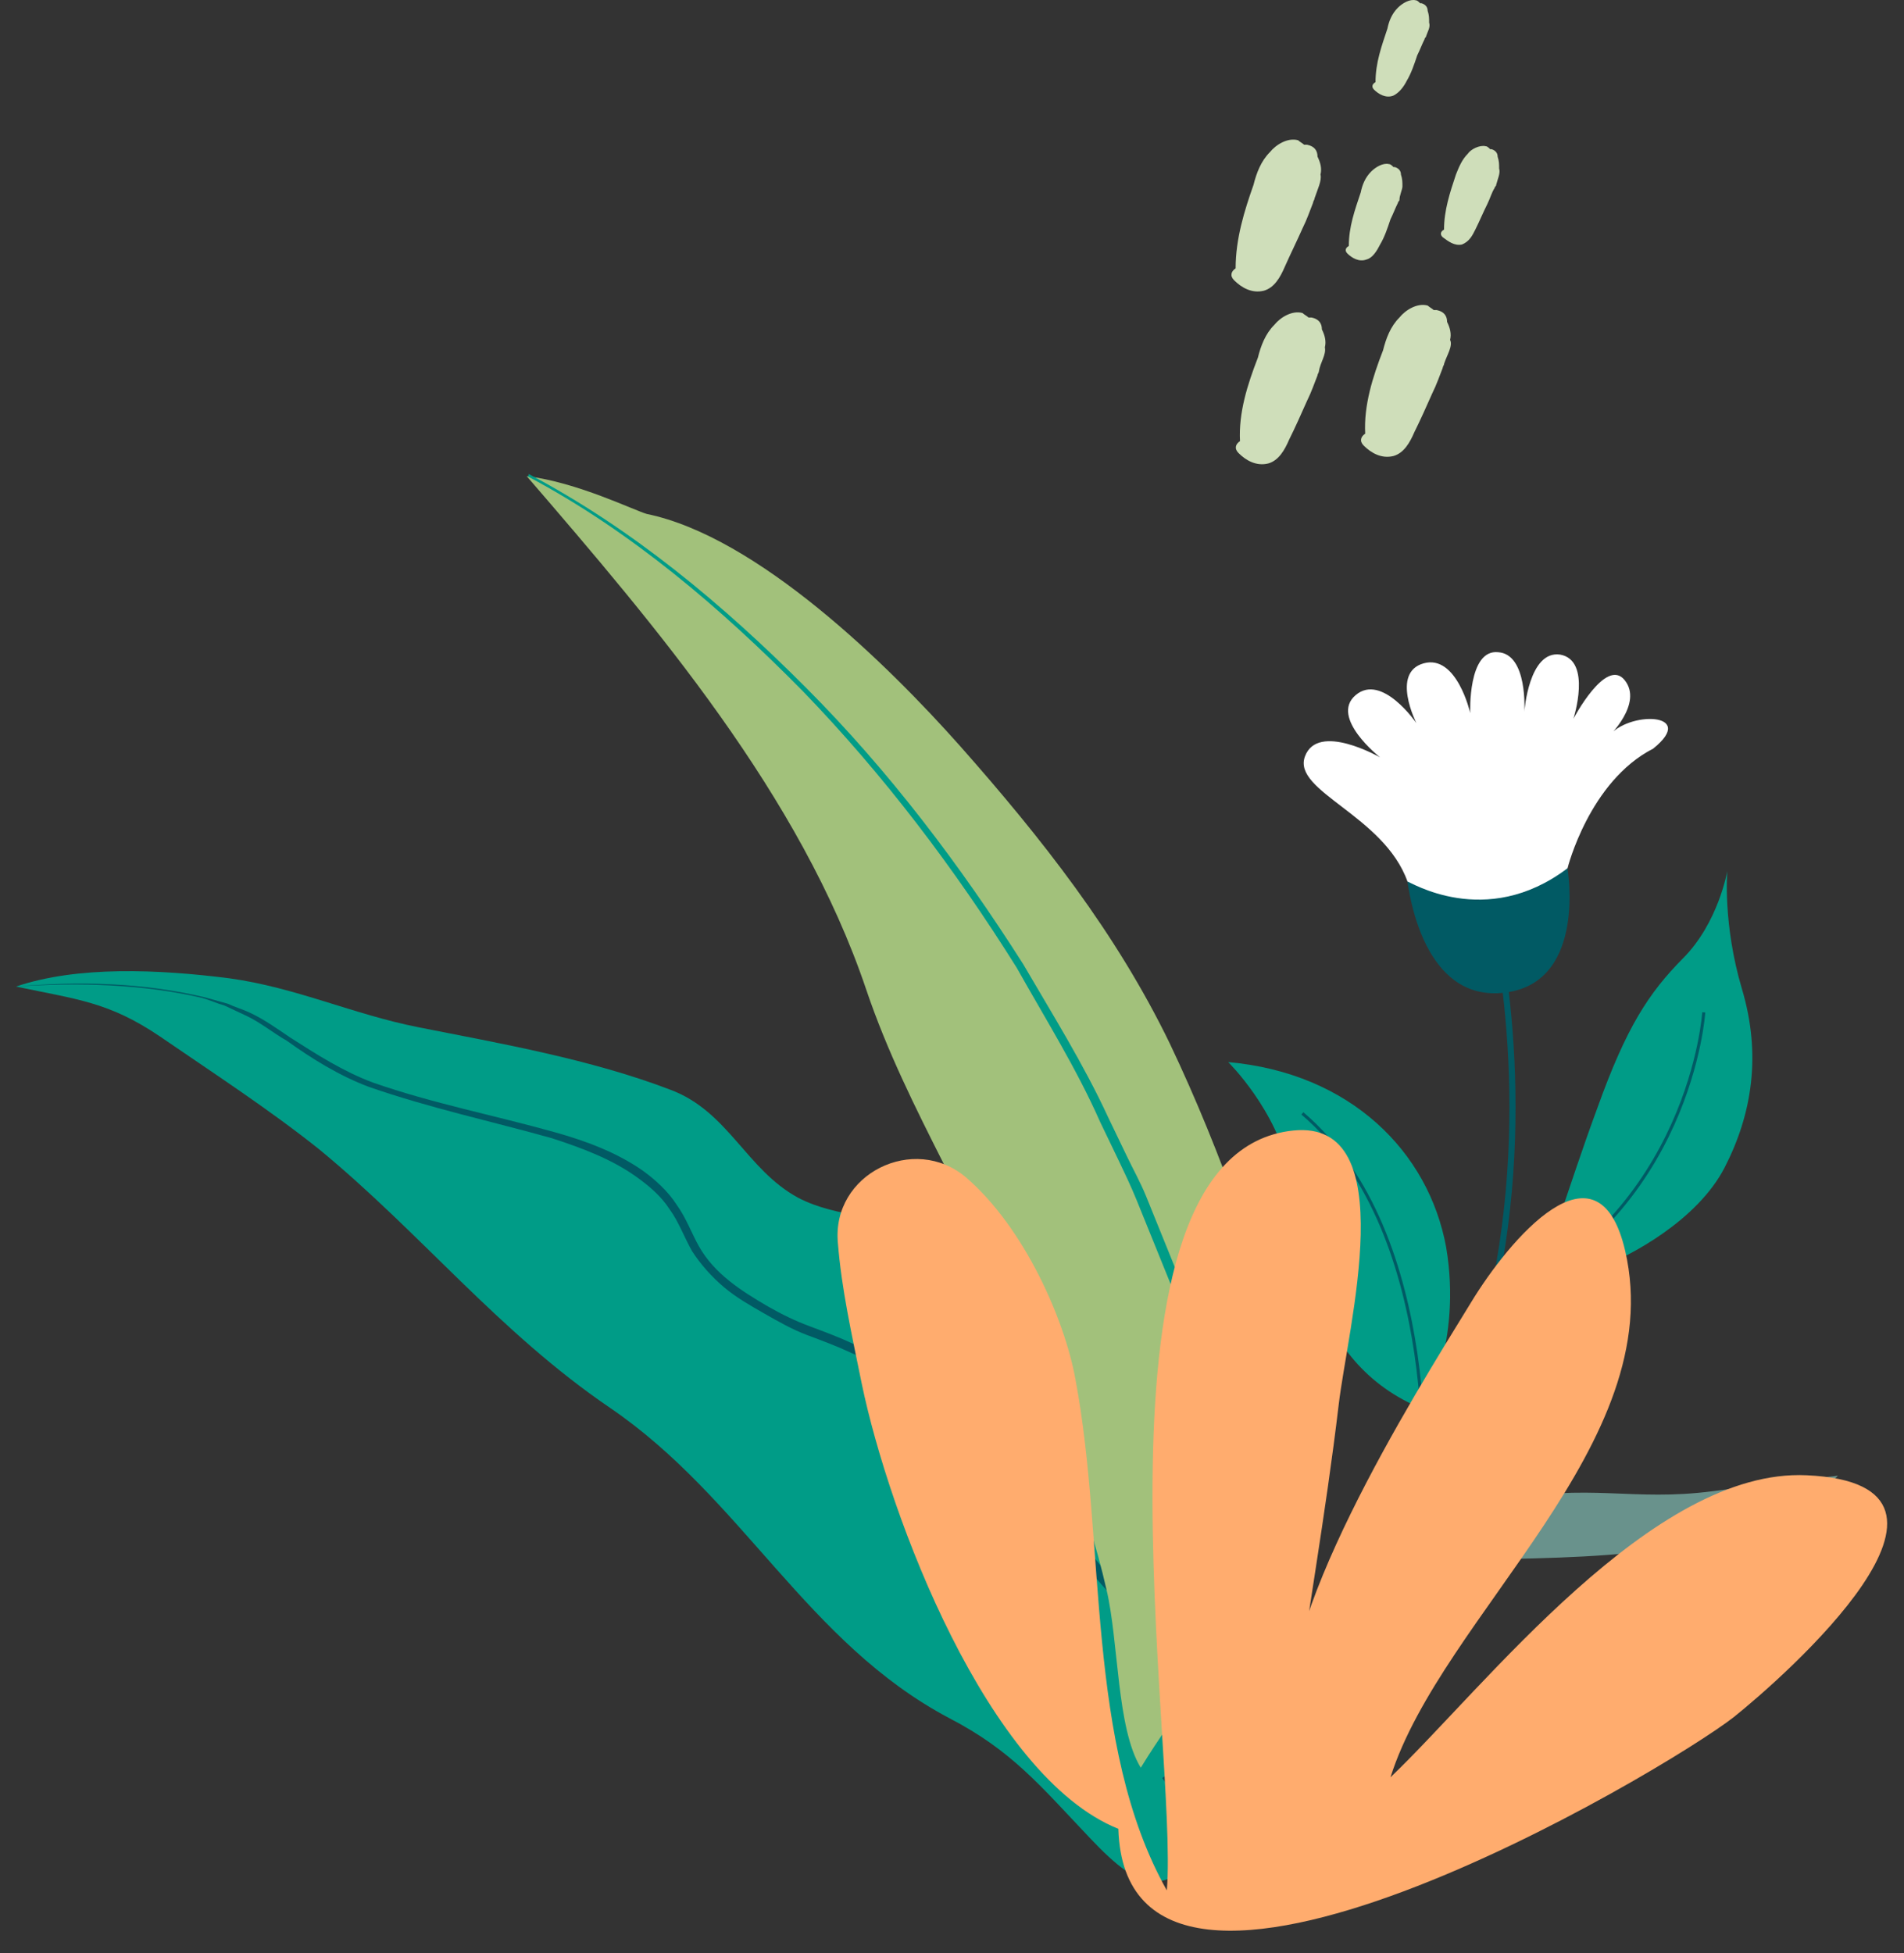
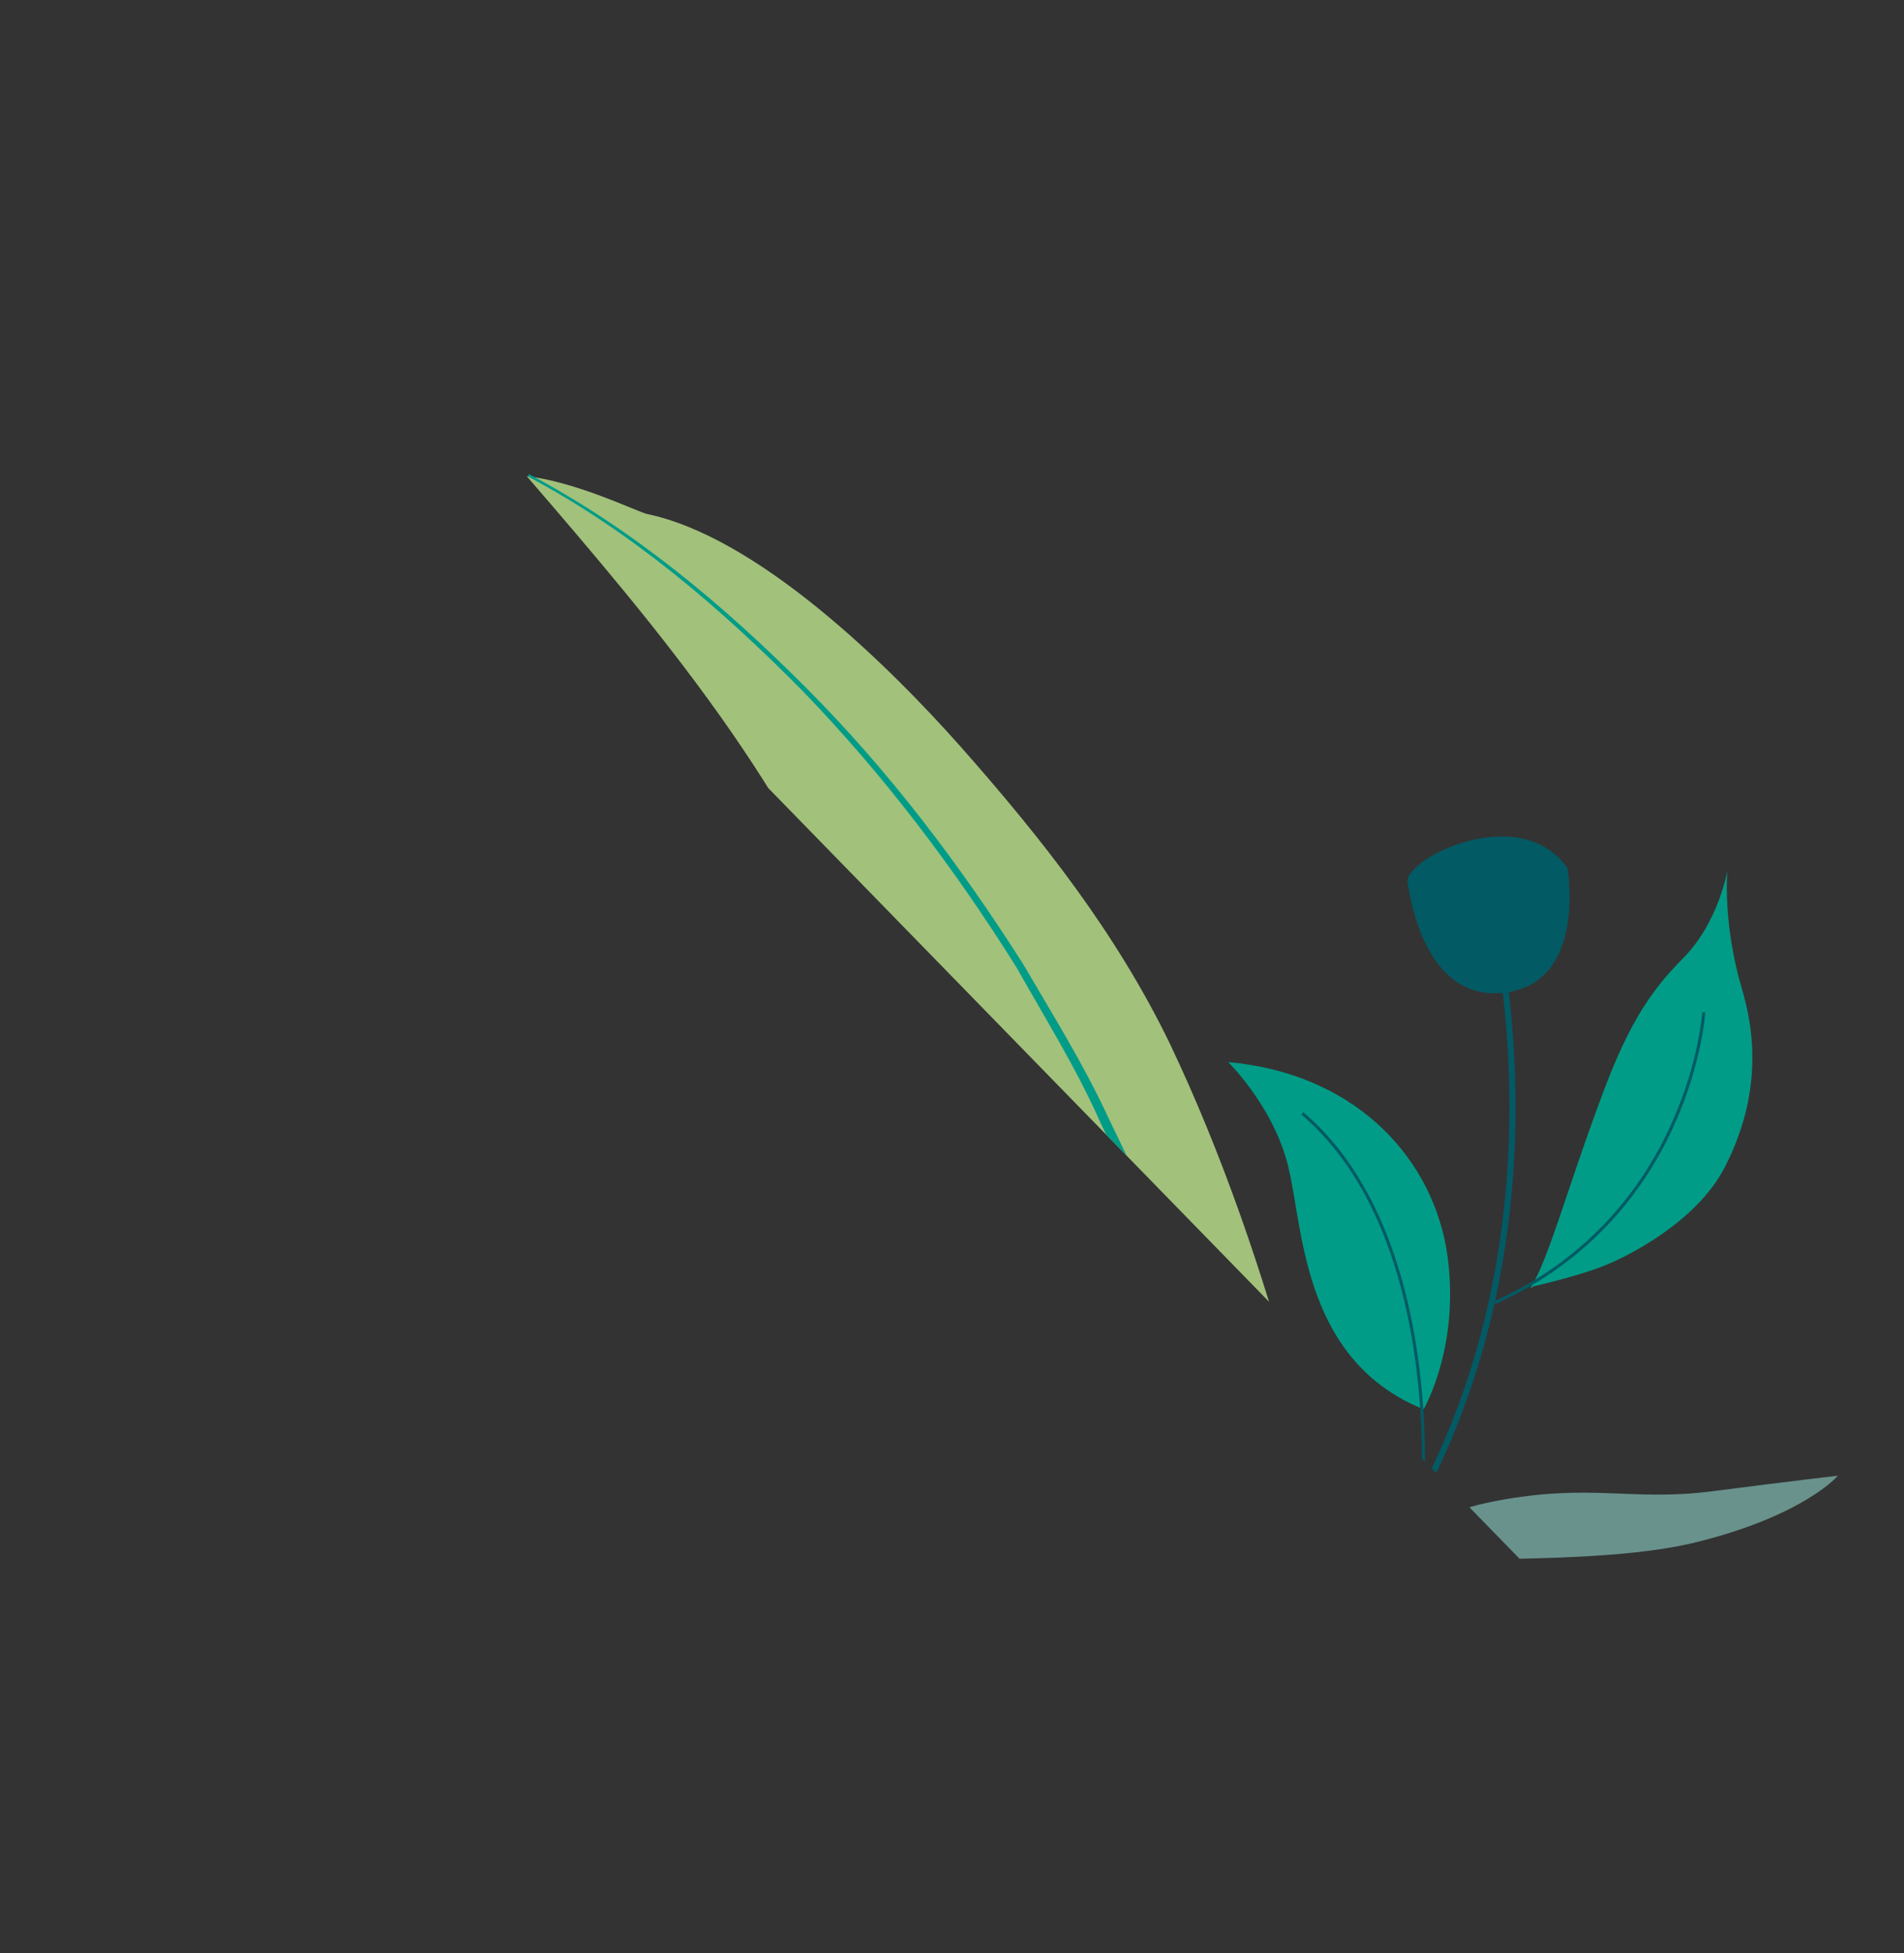
<svg xmlns="http://www.w3.org/2000/svg" width="312" height="320" fill="none">
  <rect width="100%" height="100%" fill="#333333" stroke="none" />
  <g clip-path="url(#a)">
-     <path fill="#CFDEBA" d="M217.102 56.902c.244-.977 0-1.953-.488-2.929 0-.976-.488-1.708-1.708-1.952h-.488c-.244-.244-.732-.488-.976-.732-1.708-.488-3.66.732-4.636 1.952-1.464 1.464-2.196 3.416-2.684 5.368-1.708 4.393-3.172 9.029-2.928 13.665-.732.488-.976 1.22-.244 1.952 1.22 1.22 2.928 2.196 4.88 1.708 1.708-.488 2.684-2.196 3.416-3.904.976-1.952 1.952-4.148 2.928-6.344.732-1.464 1.22-2.928 1.708-4.148 0-.244.244-.488.244-.732.244-1.464 1.22-2.684.976-3.904M229.81 30.548c0-.732 0-1.22-.244-1.952 0-.488-.244-.976-.976-1.22h-.244c-.244-.244-.488-.488-.732-.488-.976-.244-2.196.488-2.928 1.22-.976.976-1.464 2.196-1.708 3.416-.976 2.928-1.952 5.612-1.952 8.784-.488.244-.732.733-.244 1.22.732.733 1.952 1.465 3.172.977.976-.245 1.708-1.465 2.196-2.44.732-1.22 1.22-2.685 1.708-4.149.488-.976.732-1.708 1.22-2.684 0-.244.244-.244.244-.488 0-.732.488-1.708.488-2.196M216.383 28.596c.244-.976 0-1.952-.488-2.928 0-.976-.488-1.708-1.708-1.952h-.488c-.244-.244-.732-.488-.976-.732-1.708-.488-3.66.732-4.636 1.952-1.464 1.464-2.196 3.416-2.684 5.368-1.464 4.148-2.928 8.785-2.928 13.665-.732.488-.976 1.22-.244 1.952 1.22 1.22 2.928 2.196 4.88 1.708 1.708-.488 2.684-2.196 3.416-3.904.976-2.197 1.952-4.148 2.928-6.345.732-1.464 1.22-2.928 1.708-4.148 0-.244.244-.488.244-.732.488-1.464 1.22-2.928.976-3.904M234.185 3.708c0-.732 0-1.22-.244-1.952 0-.488-.244-.976-.976-1.22h-.244c-.244-.244-.488-.488-.732-.488-.976-.244-2.196.488-2.928 1.22-.976.976-1.464 2.196-1.708 3.416-.976 2.928-1.952 5.612-1.952 8.784-.488.244-.732.732-.244 1.22.732.732 1.952 1.464 3.172.976.976-.488 1.708-1.464 2.196-2.44.732-1.22 1.22-2.684 1.708-4.148.488-.976.732-1.708 1.22-2.684 0-.244.244-.244.244-.488.244-.732.732-1.464.488-2.196M245.655 27.62c0-.732 0-1.22-.244-1.952 0-.488-.244-.976-.976-1.22h-.244c-.244-.244-.488-.488-.732-.488-.976-.244-2.44.488-2.928 1.22-.976.976-1.464 2.196-1.952 3.416-.976 2.928-1.952 5.856-1.952 9.028-.488.244-.732.732-.244 1.22.976.732 1.952 1.464 3.172 1.22 1.22-.488 1.708-1.464 2.196-2.44.732-1.464 1.22-2.684 1.952-4.148.488-.976.732-1.952 1.22-2.684 0-.244.244-.244.244-.488.244-.976.732-1.952.488-2.684M237.618 55.681c.244-.976 0-1.952-.488-2.928 0-.976-.488-1.708-1.708-1.952h-.488c-.244-.244-.732-.488-.976-.732-1.708-.488-3.66.732-4.636 1.952-1.464 1.464-2.197 3.416-2.685 5.368-1.708 4.392-3.172 9.029-2.928 13.664-.732.489-.976 1.22-.244 1.953 1.22 1.22 2.928 2.196 4.881 1.708 1.708-.488 2.684-2.196 3.416-3.904.976-1.953 1.952-4.148 2.928-6.345.732-1.464 1.22-2.928 1.708-4.148 0-.244.244-.488.244-.732.488-1.464 1.464-2.928.976-3.904" />
    <path fill="#009C87" d="M201.182 235.623c-9.59-18.307-29.345-27.417-48.29-33.846-7.123-2.444-15.679-2.167-22.099-5.529-8.52-4.621-11.429-14.137-20.918-17.691-13.096-5.011-27.773-7.566-41.3-10.245-10.781-2.131-20.038-6.512-30.993-8.022-11.633-1.478-24.855-2.063-34.959 1.35 9.895 2.106 15.15 2.464 23.586 8.177 8.793 6.035 17.851 11.922 26.057 18.463 16.857 13.874 29.327 29.866 47.683 42.376 21.73 14.795 32.261 38.497 55.573 50.836 10.324 5.35 14.955 11.111 23.052 19.628 8.601 9.106 13.093 10.589 20.794-1.753 6.558-10.655 15.239-33.653 13.937-46.512-.807-8.258-17.687-26.825-27.186-26.365" />
    <path fill="#015A64" d="M2.624 161.639c10.293-.905 20.71-.661 30.961 1.768l3.723 1.044c1.183.555 2.424.903 3.607 1.458 2.366 1.109 4.41 2.575 6.66 4.098 4.35 2.782 8.701 5.564 13.55 7.37 9.753 3.405 19.913 5.362 29.841 8.147 4.964 1.392 10.019 3.256 14.312 6.245 2.043 1.465 4.177 3.402 5.574 5.579 1.605 2.235 2.472 4.709 3.663 6.828 2.53 4.502 6.881 7.284 11.29 9.859 2.308 1.317 4.467 2.369 6.891 3.271 2.424.903 4.848 1.806 7.214 2.916 4.732 2.22 9.083 5.002 13.641 7.842 4.293 2.989 8.263 6.333 11.853 10.24 7.237 7.607 12.768 16.521 19.914 23.656 3.647 3.701 7.734 6.631 11.704 9.976 3.97 3.344 7.94 6.689 11.53 10.596l-1.556 1.571c-3.234-3.584-7.353-7.193-11.117-10.48-3.97-3.344-7.998-6.482-11.852-10.24-7.502-7.458-12.827-16.314-19.857-23.863-3.382-3.849-7.352-7.194-11.439-10.125-4.293-2.988-8.644-5.77-13.227-7.725-2.366-1.11-4.79-2.013-7.214-2.916s-4.732-2.219-7.04-3.536c-2.308-1.316-4.616-2.633-6.601-4.305-1.985-1.673-3.854-3.758-5.251-5.935-1.34-2.384-2.207-4.858-3.663-6.828-1.397-2.177-3.382-3.849-5.426-5.314-4.086-2.931-8.934-4.737-13.84-6.336-9.928-2.785-20.03-4.949-29.99-8.411-4.848-1.806-9.406-4.646-13.492-7.577-2.309-1.317-4.294-2.989-6.66-4.099l-3.548-1.664c-1.242-.349-2.425-.903-3.666-1.251-9.63-2.255-20.254-2.558-30.49-1.859" />
    <path fill="#A2C17B" d="M106 84.211c18.135 3.748 39.482 24.683 51.35 38.051 13.381 15.131 25.555 30.592 34.318 48.667 8.705 18.282 15.291 37.754 20.578 57.085 6.667 23.957-13.72 42.557-25.312 61.616-3.986-6.472-3.583-20.638-5.631-29.244-3.196-14.059-9.015-27.516-13.685-41.096-7.09-20.06-18.857-36.969-25.683-57.178-10.718-31.786-34.578-59.672-55.617-84.09 8.207.963 17.613 5.609 19.682 6.19" />
    <path fill="#009C87" d="M86.648 77.669c17.1 9.035 31.913 21.444 45.494 35.069s25.133 28.913 35.51 45.21c4.821 8.268 9.906 16.387 13.932 25.101l3.1 6.447c.984 2.061 2.174 4.18 3.1 6.447l5.406 13.341c.925 2.267 1.909 4.328 2.57 6.745l2.306 6.893 4.404 13.729c.926 2.267 1.38 4.626 1.834 6.984l1.834 6.984 3.668 13.969-2.152.512-3.461-13.91-1.627-6.927c-.661-2.416-1.115-4.774-1.834-6.984l-4.404-13.729-2.099-6.835c-.719-2.21-1.645-4.477-2.57-6.745l-5.406-13.34c-.926-2.268-1.91-4.329-2.893-6.389l-3.1-6.447c-3.819-8.657-8.905-16.776-13.667-25.251-10.17-16.239-21.723-31.526-35.039-45.3-13.373-13.567-28.129-26.184-45.022-35.16z" />
    <path stroke="#015A64" stroke-miterlimit="10" d="M242.531 140.797s29.813 94.697-51.794 150.924" />
    <path fill="#015A64" d="M256.856 142.245s3.168 18.311-9.782 20.324c-12.951 2.013-15.874-14.129-16.436-18.129-.224-3.928 18.497-13.183 26.218-2.195" />
-     <path fill="#fff" d="M256.863 142.256s3.552-14.239 14.038-19.597c7.448-6.004-4.326-6.21-7.355-1.914 0 0 5.75-5.482 2.682-9.308-3.068-3.827-8.399 6.33-8.399 6.33s3.091-9.574-2.177-10.516c-5.135-.737-5.863 9.339-5.863 9.339s.584-9.401-4.285-9.729c-5.002-.533-4.584 9.962-4.584 9.962s-2.187-9.636-7.619-8.143-1.199 9.799-1.199 9.799-5.655-8.256-9.962-4.584c-4.307 3.671 4.008 10.199 4.008 10.199s-10.218-5.873-12.316-.145 12.949 9.628 16.814 20.502c.204-.133 12.764 8.001 26.217-2.195" />
    <path fill="#009C87" d="M251.315 210.748s6.854-1.544 11.273-3.252c4.42-1.707 15.519-7.464 20.021-16.21 4.503-8.745 6.039-18.473 2.849-29.204-3.19-10.73-2.411-19.384-2.411-19.384s-1.454 8.51-7.275 14.33c-5.617 5.686-9.27 11.261-14.029 24.537-4.963 13.41-8.218 25.419-11.042 29.581" />
    <path stroke="#015A64" stroke-miterlimit="10" stroke-width=".5" d="M279.188 165.868s-2.082 33.07-34.266 47.58" />
    <path fill="#009C87" d="M233.278 230.907s6.354-10.821 3.697-26.554c-2.862-15.6-15.636-28.542-35.715-30.335 0 0 8.028 7.877 10.072 18.189 2.249 10.178 2.614 30.892 21.946 38.7" />
    <path stroke="#015A64" stroke-miterlimit="10" stroke-width=".5" d="M233.032 246.203s3.833-43.811-19.619-63.782" />
    <path fill="#69928C" d="M226.807 257.223s2.467-8.296 18.272-11.29c15.804-2.995 22.197.126 35.618-1.611s20.469-2.533 20.469-2.533-5.423 6.433-22.936 10.829c-17.513 4.395-46.717 1.547-51.423 4.605" />
-     <path fill="#FFAC6E" d="M183.258 299.642c-21.359-8.585-37.498-51.016-42.053-72.956-1.665-8.229-3.295-15.424-3.901-22.999-1.083-11.357 12.497-18.041 21.036-10.74 9.609 8.301 16.174 23.439 17.887 33.048 5.067 26.757 1.548 59.853 14.975 83.731 1.973-22.856-15.048-120.846 20.735-124.498 18.064-1.832 8.885 32.322 7.423 44.975-2.14 18.029-5.327 35.748-7.812 53.788-3.544-17.659 19.858-54.894 29.502-70.592 6.207-10.227 20.798-27.65 25.259-8.468 7.302 31.514-30.05 59.735-38.456 86.266 15.542-14.865 42.964-50.685 68.211-49.485 32.334 1.474-4.031 33.286-11.927 39.601-11.261 8.848-99.57 61.271-100.879 18.329" />
  </g>
  <defs>
    <clipPath id="a">
-       <path fill="#fff" d="M0 0h312v320H0z" />
+       <path fill="#fff" d="M0 0h312v320z" />
    </clipPath>
  </defs>
</svg>